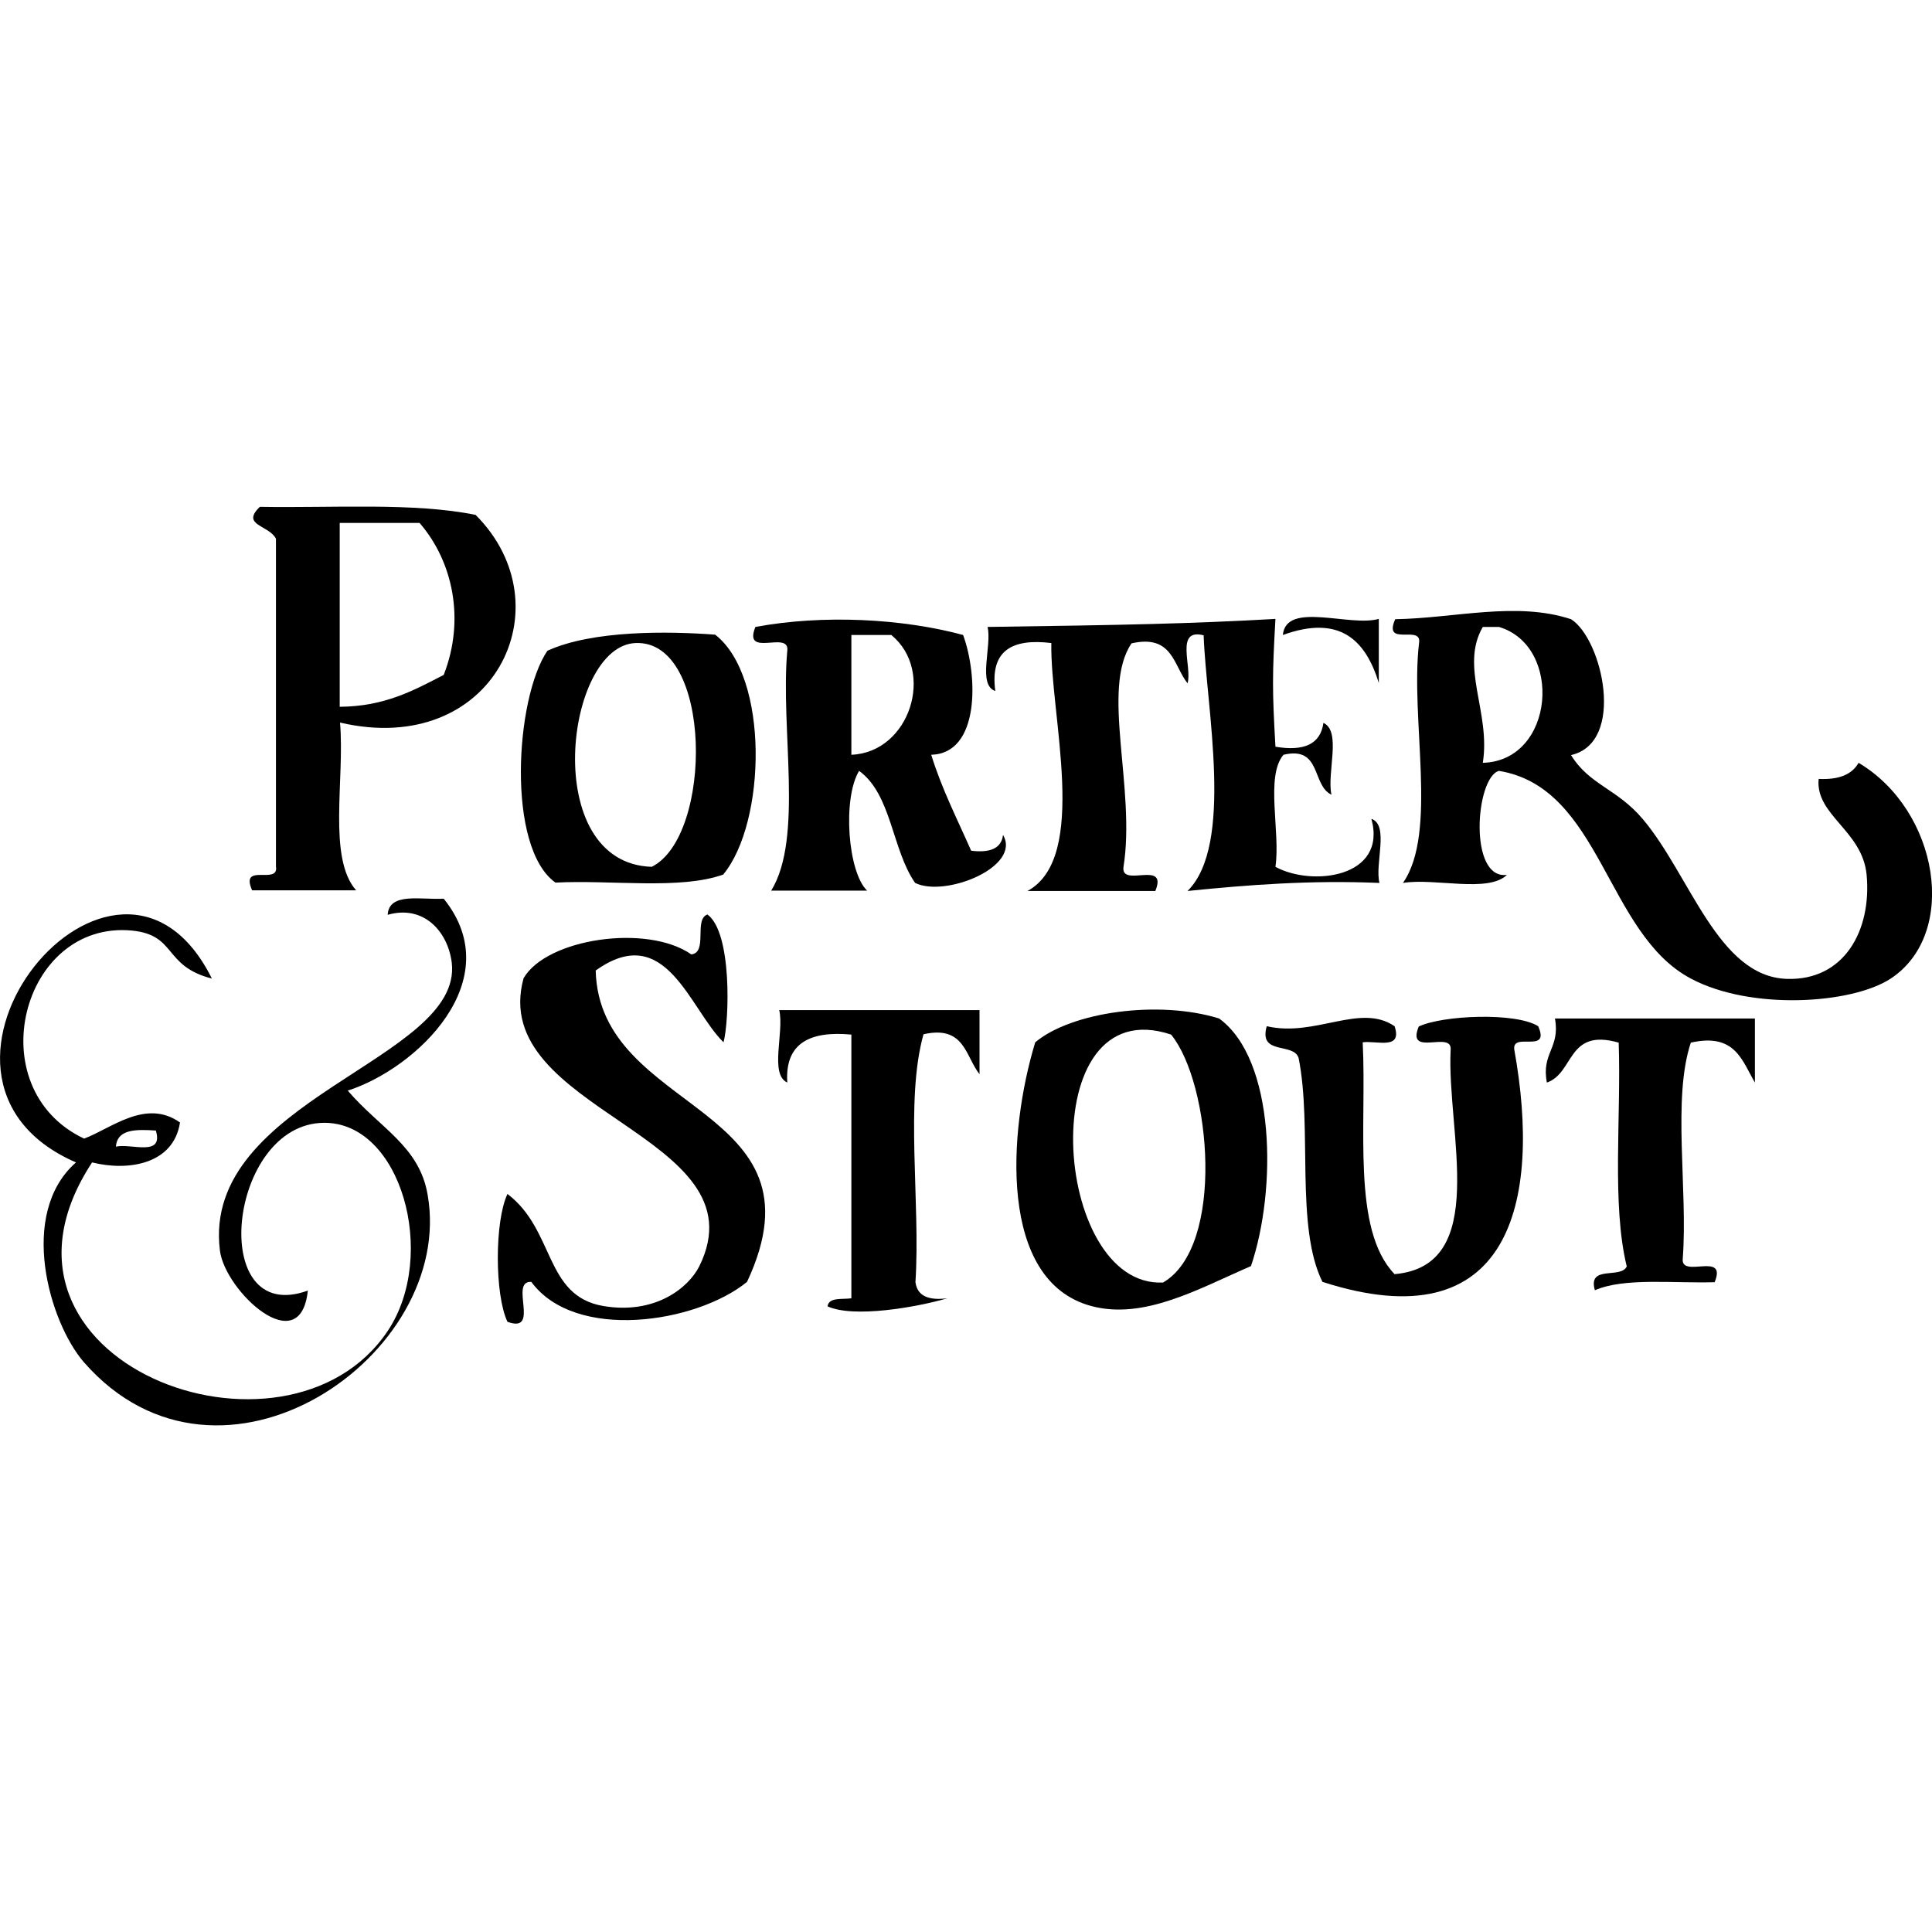
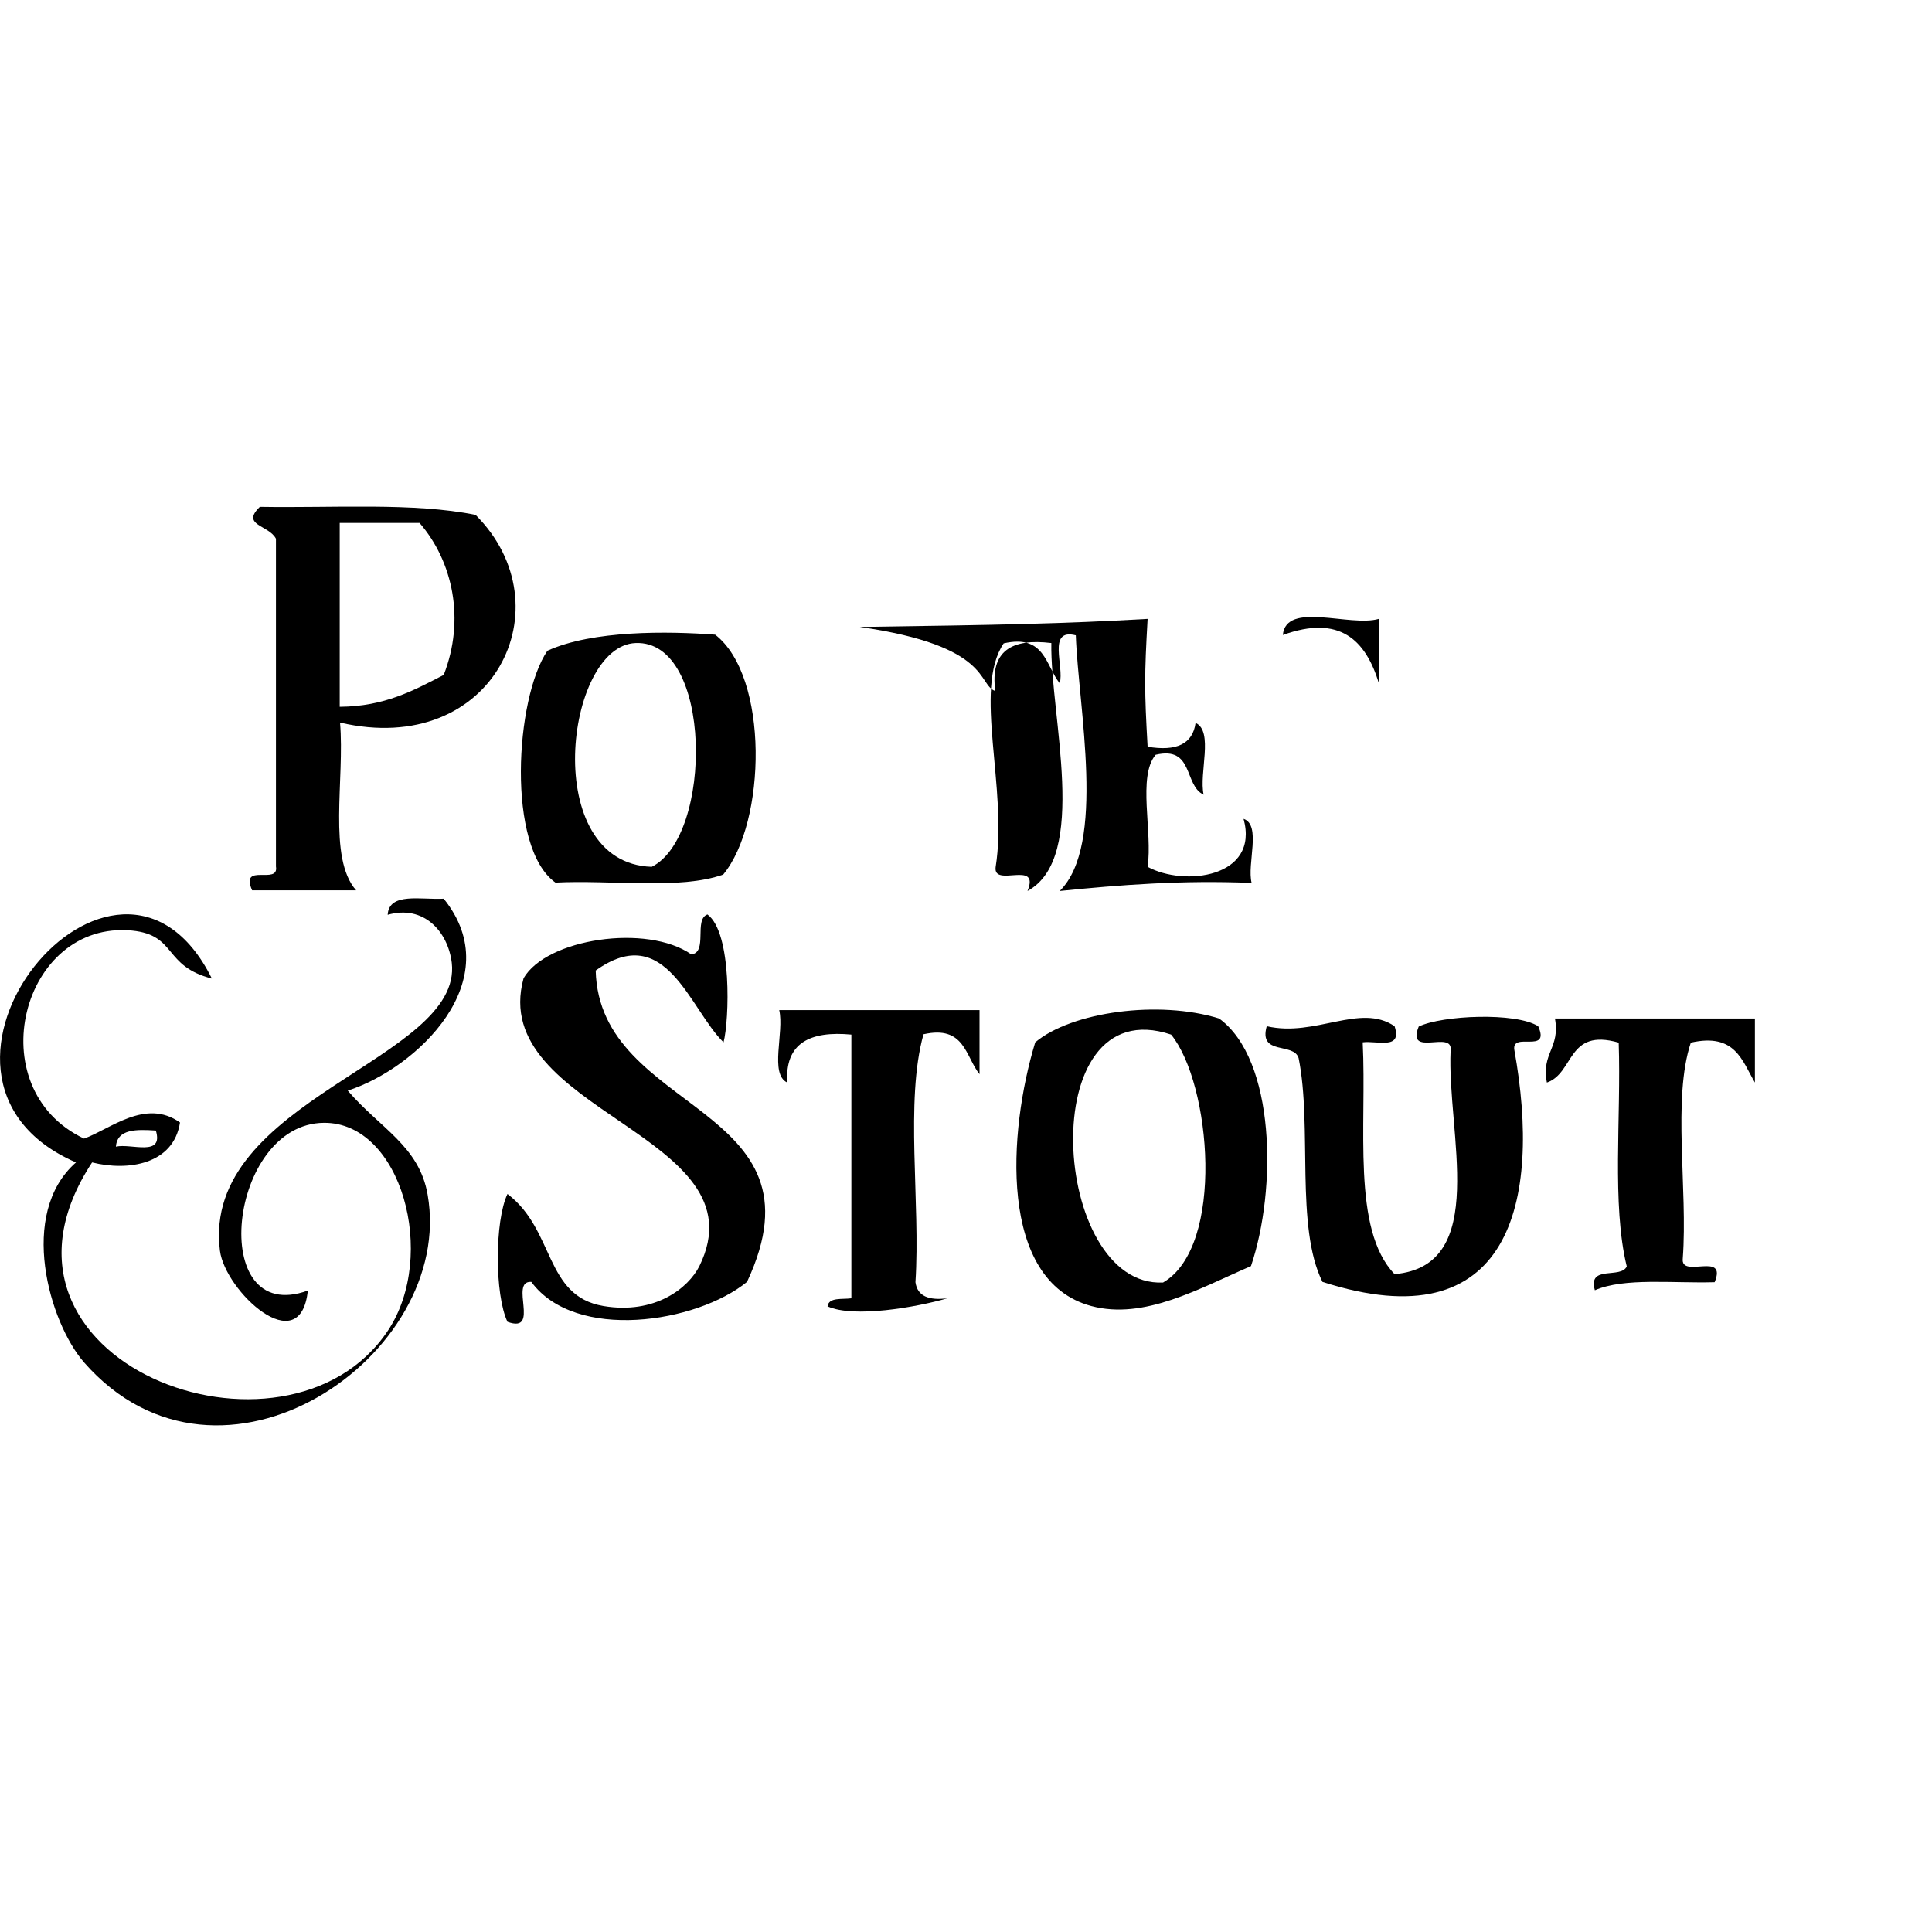
<svg xmlns="http://www.w3.org/2000/svg" version="1.1" id="Ebene_1" x="0px" y="0px" viewBox="0 0 600 600" style="enable-background:new 0 0 600 600;" xml:space="preserve">
  <style type="text/css">
	.st0{fill-rule:evenodd;clip-rule:evenodd;}
</style>
  <g>
    <path class="st0" d="M147.7,159.9c-19.2-3.9-44.2-2.1-67-2.5c-6,5.8,2.8,5.6,5,9.9v101.8c1,5.9-11.3-1.4-7.4,7.4h32.3   c-8.9-10.1-3.5-34.5-5-52.1C153.2,235.5,176.1,188.3,147.7,159.9z M137.8,209.6c-9.3,4.8-18.3,9.8-32.3,9.9v-57.1h24.8   C140.7,174.4,144.5,192.5,137.8,209.6z" />
-     <path class="st0" d="M577.2,236.9c-2.1,3.7-6.2,5.3-12.4,5c-1.1,11.3,13.6,16,14.9,29.8c1.6,17.3-7,32.9-24.8,32.3   c-21.4-0.7-30-32.2-44.7-49.6c-8-9.5-16.6-10.6-22.3-19.9c17.1-3.9,9.7-36.1,0-42.2c-17-5.6-36.1-0.3-54.6,0   c-3.9,8.8,8.4,1.5,7.4,7.4c-2.8,23.7,5.9,58.9-5,74.5c10-1.6,26.4,3.2,32.3-2.5c-12,1.6-9.8-30.2-2.5-32.3   c31.8,5.2,33.2,50.5,59.6,64.5c18.5,9.9,49.9,8,62.1,0C608.4,289.9,602.1,251.7,577.2,236.9z M460.5,236.9   c2.5-15.7-7.2-29.8,0-42.2h5C485.5,200.6,482.9,236.3,460.5,236.9z" />
-     <path class="st0" d="M301.6,264.2c-4.3-9.8-9.1-19.1-12.4-29.8c15.2-0.4,14.5-24.7,9.9-37.2c-18.9-5.1-43.4-6.4-64.5-2.5   c-4,9.8,10.7,0.9,9.9,7.4c-2.2,24.2,5.1,58.1-5,74.5h29.8c-6-5.7-7.7-28.6-2.5-37.2c10.1,7.3,10.2,24.5,17.4,34.8   c9.3,4.6,33.1-5,27.3-14.9C311,263.6,307.3,264.9,301.6,264.2z M264.4,234.4v-37.2h12.4C290.6,208.5,282.5,233.7,264.4,234.4z" />
-     <path class="st0" d="M309.1,214.6c-1.7-12.5,5.1-16.4,17.4-14.9c-0.4,22.4,11.8,66.6-7.4,77h39.7c4-9.8-10.7-0.9-9.9-7.4   c3.9-24.4-7.1-55.3,2.5-69.5c12.8-2.9,13,6.9,17.4,12.4c1.5-5.1-4-17.2,5-14.9c0.8,22.5,9.5,65.1-5,79.4c18.8-1.9,38-3.4,59.6-2.5   c-1.5-5.9,3.1-18-2.5-19.9c5,18.3-18.5,21.1-29.8,14.9c1.6-10.8-3.2-28.1,2.5-34.8c11.9-2.8,8.7,9.5,14.9,12.4   c-1.5-6.7,3.2-19.7-2.5-22.3c-0.9,6.6-6,8.9-14.9,7.4c-1-17.7-1-22,0-39.7c-26.2,1.5-46.4,1.9-89.4,2.5   C308.1,200.6,303.5,212.7,309.1,214.6z" />
+     <path class="st0" d="M309.1,214.6c-1.7-12.5,5.1-16.4,17.4-14.9c-0.4,22.4,11.8,66.6-7.4,77c4-9.8-10.7-0.9-9.9-7.4   c3.9-24.4-7.1-55.3,2.5-69.5c12.8-2.9,13,6.9,17.4,12.4c1.5-5.1-4-17.2,5-14.9c0.8,22.5,9.5,65.1-5,79.4c18.8-1.9,38-3.4,59.6-2.5   c-1.5-5.9,3.1-18-2.5-19.9c5,18.3-18.5,21.1-29.8,14.9c1.6-10.8-3.2-28.1,2.5-34.8c11.9-2.8,8.7,9.5,14.9,12.4   c-1.5-6.7,3.2-19.7-2.5-22.3c-0.9,6.6-6,8.9-14.9,7.4c-1-17.7-1-22,0-39.7c-26.2,1.5-46.4,1.9-89.4,2.5   C308.1,200.6,303.5,212.7,309.1,214.6z" />
    <path class="st0" d="M428.2,212.1v-19.9c-9,2.6-28.8-5.6-29.8,5C416.1,190.8,424.1,198.8,428.2,212.1z" />
    <path class="st0" d="M172.5,274.1c17.3-0.9,38.7,2.3,52.1-2.5c13.4-16.2,14.3-61.5-2.5-74.5c-14.7-1.1-38.1-1.4-52.1,5   C160,216.8,157.2,263.2,172.5,274.1z M197.4,199.7c24-1,24.1,60,5,69.5C167.5,268.1,175.5,200.5,197.4,199.7z" />
    <path class="st0" d="M137.8,279.1c-7,0.4-17-2.1-17.4,5c11.2-3.2,18.7,5.2,19.9,14.9c3.5,30.2-77.9,42.4-72,89.4   c1.6,12.6,25,34.4,27.3,12.4c-31.4,11.4-24.8-51.9,5-52.1c24-0.2,35.4,41.1,19.9,64.5C89,460.6-12,422.8,28.6,361   c11.2,2.8,25.3,0.6,27.3-12.4c-10.7-7.6-21.7,2.1-29.8,5C-6.8,338,6.7,285.7,41,289c14,1.4,9.6,11,24.8,14.9   C36.2,244.4-37.6,334.4,23.6,361c-18.1,15.9-8.3,49.7,2.5,62.1c42.4,48.4,115.5-2.2,106.7-52.1c-2.6-15.1-14.8-20.6-24.8-32.3   C129.4,331.8,158.2,304.4,137.8,279.1z M48.4,351.1c2.5,8.3-7.7,3.9-12.4,5C36.4,350.6,42.3,350.7,48.4,351.1z" />
    <path class="st0" d="M185,301.4c21.8-15.6,29.1,11.9,39.7,22.3c1.8-6.8,2.7-34.1-5-39.7c-4.3,1.5,0.2,11.8-5,12.4   c-13.8-9.6-45-4.9-52.1,7.4c-11.4,41.5,74.7,48.5,54.6,89.4c-3.4,6.8-13.8,15.1-29.8,12.4c-18.4-3.1-15-23.6-29.8-34.8   c-4,8.4-4,31.3,0,39.7c10.4,3.8,0.4-12.8,7.4-12.4c13.7,18.6,51.3,12.8,67,0C257.9,342.8,186.1,346.1,185,301.4z" />
    <path class="st0" d="M244.5,336.2c-0.8-12.3,7.1-16.1,19.9-14.9v81.9c-2.9,0.4-7-0.4-7.4,2.5c8.1,3.7,27.6,0.3,37.2-2.5   c-5.7,0.7-9.3-0.6-9.9-5c1.6-24.8-3.3-56.3,2.5-77c12.8-2.9,13,6.9,17.4,12.4v-19.9H242C243.6,320.6,238.9,333.6,244.5,336.2z" />
    <path class="st0" d="M378.6,316.3c-18.7-5.8-45.8-2.1-57.1,7.4c-8.4,27.6-11.6,74.1,17.4,81.9c16.4,4.4,33.4-5.4,49.6-12.4   C396.6,369.3,396.1,329,378.6,316.3z M361.2,398.3c-34.8,1.7-40.5-91.4,2.5-77C376.1,336.5,380.5,387.1,361.2,398.3z" />
    <path class="st0" d="M440.6,318.8c-4,9.8,10.7,0.9,9.9,7.4c-1.2,25.5,12.3,66.9-17.4,69.5c-13.4-13.9-8.6-46.1-9.9-72   c4.4-0.6,12.4,2.5,9.9-5c-10.7-7.3-24.6,3.5-39.7,0c-2.6,9.2,8.4,4.9,9.9,9.9c4.3,21.3-1.1,52.4,7.4,69.5   c58.3,18.8,68.1-24.8,59.6-72c-1-5.9,11.3,1.4,7.4-7.4C470.7,314.3,447.9,315.3,440.6,318.8z" />
    <path class="st0" d="M480.4,336.2c8.6-3,6.2-17,22.3-12.4c0.8,23.2-2.2,50.2,2.5,69.5c-1.8,4-12.2-0.6-9.9,7.4   c9.2-4,24.4-2.1,37.2-2.5c4-9.8-10.7-0.9-9.9-7.4c1.6-21.5-3.3-49.6,2.5-67c13.8-3.1,15.9,5.6,19.9,12.4v-19.9h-62.1   C484.6,325.5,478.6,327,480.4,336.2z" />
  </g>
</svg>